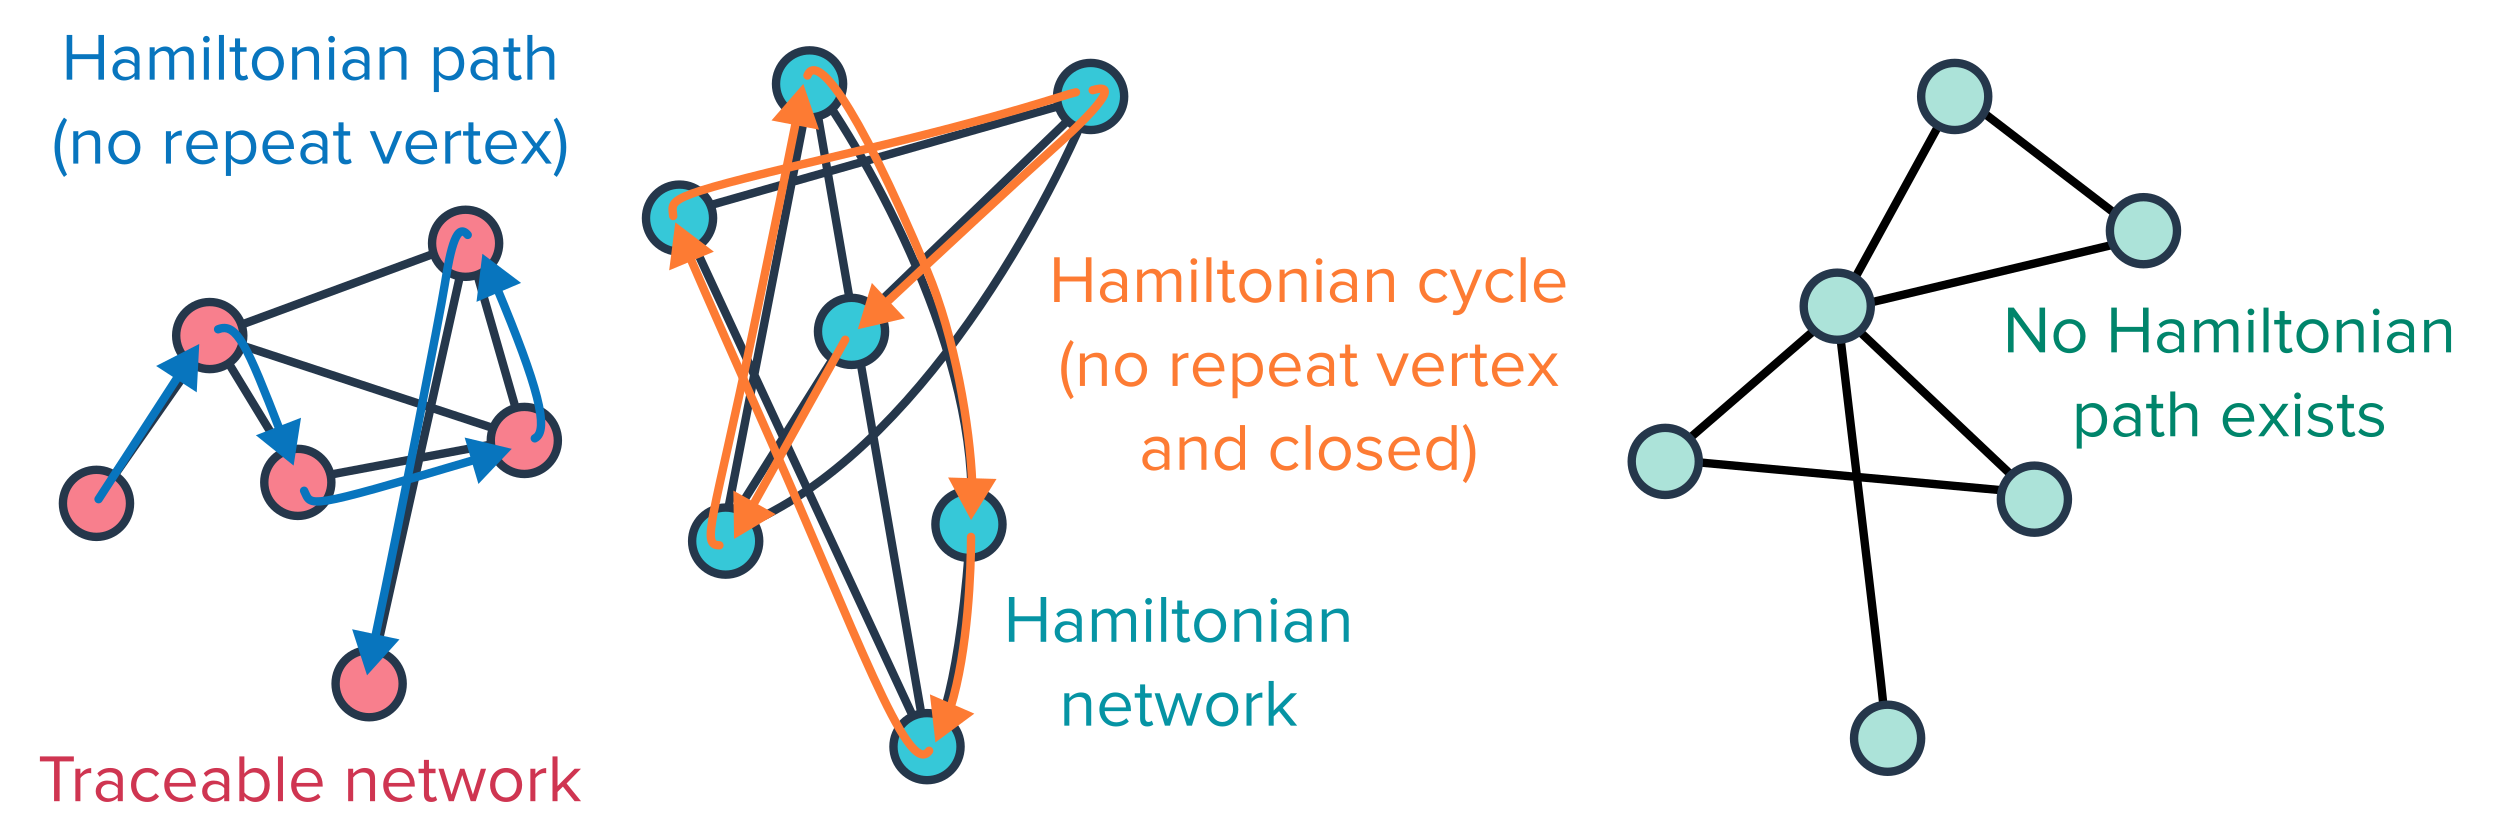
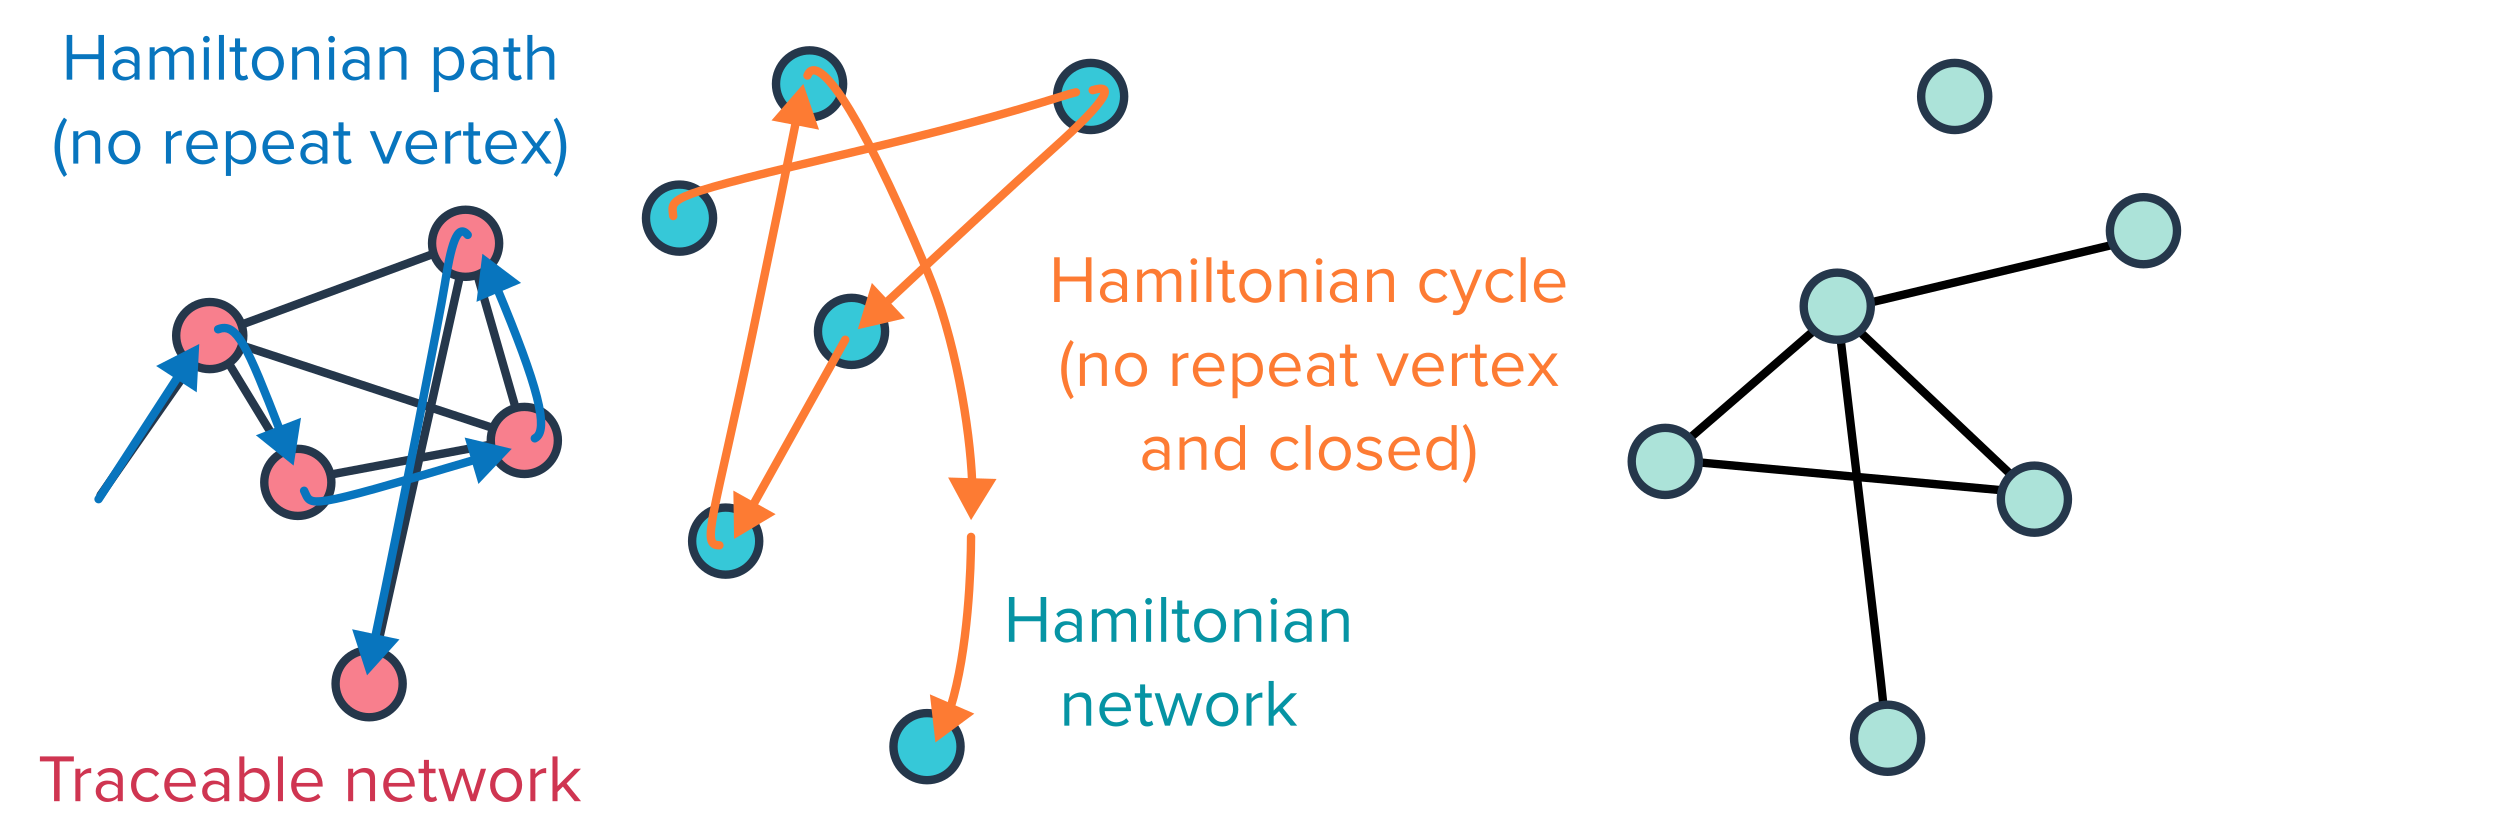
<svg xmlns="http://www.w3.org/2000/svg" width="596" height="200" viewBox="0 0 596 200" fill="none">
  <path d="M24.792 19V8.328H23.464V12.92H17.224V8.328H15.896V19H17.224V14.104H23.464V19H24.792ZM33.271 19V13.688C33.271 11.816 31.911 11.08 30.279 11.08C29.015 11.08 28.023 11.496 27.191 12.36L27.751 13.192C28.439 12.456 29.191 12.12 30.119 12.12C31.239 12.12 32.071 12.712 32.071 13.752V15.144C31.447 14.424 30.567 14.088 29.511 14.088C28.199 14.088 26.807 14.904 26.807 16.632C26.807 18.312 28.199 19.192 29.511 19.192C30.551 19.192 31.431 18.824 32.071 18.12V19H33.271ZM29.943 18.328C28.823 18.328 28.039 17.624 28.039 16.648C28.039 15.656 28.823 14.952 29.943 14.952C30.791 14.952 31.607 15.272 32.071 15.912V17.368C31.607 18.008 30.791 18.328 29.943 18.328ZM46.205 19V13.416C46.205 11.864 45.453 11.08 44.045 11.08C42.925 11.08 41.885 11.816 41.453 12.52C41.229 11.72 40.557 11.08 39.373 11.08C38.237 11.08 37.197 11.896 36.877 12.392V11.272H35.677V19H36.877V13.352C37.293 12.728 38.125 12.152 38.909 12.152C39.917 12.152 40.333 12.776 40.333 13.752V19H41.533V13.336C41.933 12.728 42.781 12.152 43.581 12.152C44.573 12.152 45.005 12.776 45.005 13.752V19H46.205ZM49.19 10.168C49.638 10.168 50.006 9.816 50.006 9.368C50.006 8.92 49.638 8.552 49.19 8.552C48.758 8.552 48.39 8.92 48.39 9.368C48.39 9.816 48.758 10.168 49.19 10.168ZM49.798 19V11.272H48.598V19H49.798ZM53.392 19V8.328H52.192V19H53.392ZM57.738 19.192C58.442 19.192 58.874 18.984 59.178 18.696L58.826 17.8C58.666 17.976 58.346 18.12 58.01 18.12C57.482 18.12 57.226 17.704 57.226 17.128V12.328H58.794V11.272H57.226V9.16H56.026V11.272H54.746V12.328H56.026V17.384C56.026 18.536 56.602 19.192 57.738 19.192ZM63.865 19.192C66.217 19.192 67.689 17.368 67.689 15.128C67.689 12.888 66.217 11.08 63.865 11.08C61.513 11.08 60.041 12.888 60.041 15.128C60.041 17.368 61.513 19.192 63.865 19.192ZM63.865 18.12C62.217 18.12 61.289 16.712 61.289 15.128C61.289 13.56 62.217 12.152 63.865 12.152C65.513 12.152 66.425 13.56 66.425 15.128C66.425 16.712 65.513 18.12 63.865 18.12ZM76.061 19V13.576C76.061 11.896 75.213 11.08 73.597 11.08C72.445 11.08 71.389 11.752 70.845 12.392V11.272H69.645V19H70.845V13.352C71.293 12.728 72.189 12.152 73.133 12.152C74.173 12.152 74.861 12.584 74.861 13.944V19H76.061ZM79.05 10.168C79.498 10.168 79.866 9.816 79.866 9.368C79.866 8.92 79.498 8.552 79.05 8.552C78.618 8.552 78.25 8.92 78.25 9.368C78.25 9.816 78.618 10.168 79.05 10.168ZM79.658 19V11.272H78.458V19H79.658ZM88.084 19V13.688C88.084 11.816 86.724 11.08 85.092 11.08C83.828 11.08 82.836 11.496 82.004 12.36L82.564 13.192C83.252 12.456 84.004 12.12 84.932 12.12C86.052 12.12 86.884 12.712 86.884 13.752V15.144C86.26 14.424 85.38 14.088 84.324 14.088C83.012 14.088 81.62 14.904 81.62 16.632C81.62 18.312 83.012 19.192 84.324 19.192C85.364 19.192 86.244 18.824 86.884 18.12V19H88.084ZM84.756 18.328C83.636 18.328 82.852 17.624 82.852 16.648C82.852 15.656 83.636 14.952 84.756 14.952C85.604 14.952 86.42 15.272 86.884 15.912V17.368C86.42 18.008 85.604 18.328 84.756 18.328ZM96.905 19V13.576C96.905 11.896 96.057 11.08 94.441 11.08C93.289 11.08 92.233 11.752 91.689 12.392V11.272H90.489V19H91.689V13.352C92.137 12.728 93.033 12.152 93.977 12.152C95.017 12.152 95.705 12.584 95.705 13.944V19H96.905ZM107.235 19.192C109.267 19.192 110.675 17.624 110.675 15.128C110.675 12.616 109.267 11.08 107.235 11.08C106.147 11.08 105.187 11.64 104.627 12.424V11.272H103.427V21.944H104.627V17.832C105.251 18.696 106.179 19.192 107.235 19.192ZM106.931 18.12C105.987 18.12 105.043 17.544 104.627 16.872V13.384C105.043 12.712 105.987 12.152 106.931 12.152C108.483 12.152 109.411 13.416 109.411 15.128C109.411 16.84 108.483 18.12 106.931 18.12ZM118.615 19V13.688C118.615 11.816 117.255 11.08 115.623 11.08C114.359 11.08 113.367 11.496 112.535 12.36L113.095 13.192C113.783 12.456 114.535 12.12 115.463 12.12C116.583 12.12 117.415 12.712 117.415 13.752V15.144C116.791 14.424 115.911 14.088 114.855 14.088C113.543 14.088 112.151 14.904 112.151 16.632C112.151 18.312 113.543 19.192 114.855 19.192C115.895 19.192 116.775 18.824 117.415 18.12V19H118.615ZM115.287 18.328C114.167 18.328 113.383 17.624 113.383 16.648C113.383 15.656 114.167 14.952 115.287 14.952C116.135 14.952 116.951 15.272 117.415 15.912V17.368C116.951 18.008 116.135 18.328 115.287 18.328ZM122.972 19.192C123.676 19.192 124.108 18.984 124.412 18.696L124.06 17.8C123.9 17.976 123.58 18.12 123.244 18.12C122.716 18.12 122.46 17.704 122.46 17.128V12.328H124.028V11.272H122.46V9.16H121.26V11.272H119.98V12.328H121.26V17.384C121.26 18.536 121.836 19.192 122.972 19.192ZM132.155 19V13.544C132.155 11.864 131.307 11.08 129.691 11.08C128.523 11.08 127.467 11.752 126.923 12.392V8.328H125.723V19H126.923V13.352C127.387 12.728 128.283 12.152 129.211 12.152C130.251 12.152 130.955 12.552 130.955 13.912V19H132.155ZM15.977 41.624C14.953 39.608 14.313 37.768 14.313 35.112C14.313 32.44 14.953 30.616 15.977 28.584L15.257 28.04C13.817 30.024 13.001 32.536 13.001 35.112C13.001 37.688 13.817 40.216 15.257 42.184L15.977 41.624ZM23.882 39V33.576C23.882 31.896 23.034 31.08 21.418 31.08C20.266 31.08 19.21 31.752 18.666 32.392V31.272H17.466V39H18.666V33.352C19.114 32.728 20.01 32.152 20.954 32.152C21.994 32.152 22.682 32.584 22.682 33.944V39H23.882ZM29.654 39.192C32.006 39.192 33.478 37.368 33.478 35.128C33.478 32.888 32.006 31.08 29.654 31.08C27.302 31.08 25.83 32.888 25.83 35.128C25.83 37.368 27.302 39.192 29.654 39.192ZM29.654 38.12C28.006 38.12 27.078 36.712 27.078 35.128C27.078 33.56 28.006 32.152 29.654 32.152C31.302 32.152 32.214 33.56 32.214 35.128C32.214 36.712 31.302 38.12 29.654 38.12ZM40.759 39V33.528C41.111 32.904 42.119 32.296 42.855 32.296C43.047 32.296 43.191 32.312 43.335 32.344V31.112C42.279 31.112 41.383 31.704 40.759 32.52V31.272H39.559V39H40.759ZM48.329 39.192C49.593 39.192 50.633 38.776 51.401 38.008L50.825 37.224C50.217 37.848 49.321 38.2 48.441 38.2C46.777 38.2 45.753 36.984 45.657 35.528H51.913V35.224C51.913 32.904 50.537 31.08 48.201 31.08C45.993 31.08 44.393 32.888 44.393 35.128C44.393 37.544 46.041 39.192 48.329 39.192ZM50.729 34.648H45.657C45.721 33.464 46.537 32.072 48.185 32.072C49.945 32.072 50.713 33.496 50.729 34.648ZM57.664 39.192C59.696 39.192 61.104 37.624 61.104 35.128C61.104 32.616 59.696 31.08 57.664 31.08C56.576 31.08 55.616 31.64 55.056 32.424V31.272H53.856V41.944H55.056V37.832C55.68 38.696 56.608 39.192 57.664 39.192ZM57.36 38.12C56.416 38.12 55.472 37.544 55.056 36.872V33.384C55.472 32.712 56.416 32.152 57.36 32.152C58.912 32.152 59.84 33.416 59.84 35.128C59.84 36.84 58.912 38.12 57.36 38.12ZM66.501 39.192C67.764 39.192 68.805 38.776 69.573 38.008L68.996 37.224C68.388 37.848 67.493 38.2 66.612 38.2C64.948 38.2 63.925 36.984 63.828 35.528H70.085V35.224C70.085 32.904 68.709 31.08 66.373 31.08C64.165 31.08 62.565 32.888 62.565 35.128C62.565 37.544 64.213 39.192 66.501 39.192ZM68.9 34.648H63.828C63.892 33.464 64.709 32.072 66.356 32.072C68.117 32.072 68.885 33.496 68.9 34.648ZM78.06 39V33.688C78.06 31.816 76.7 31.08 75.068 31.08C73.804 31.08 72.812 31.496 71.98 32.36L72.54 33.192C73.228 32.456 73.98 32.12 74.908 32.12C76.028 32.12 76.86 32.712 76.86 33.752V35.144C76.236 34.424 75.356 34.088 74.3 34.088C72.988 34.088 71.596 34.904 71.596 36.632C71.596 38.312 72.988 39.192 74.3 39.192C75.34 39.192 76.22 38.824 76.86 38.12V39H78.06ZM74.732 38.328C73.612 38.328 72.828 37.624 72.828 36.648C72.828 35.656 73.612 34.952 74.732 34.952C75.58 34.952 76.396 35.272 76.86 35.912V37.368C76.396 38.008 75.58 38.328 74.732 38.328ZM82.418 39.192C83.122 39.192 83.554 38.984 83.858 38.696L83.506 37.8C83.346 37.976 83.026 38.12 82.69 38.12C82.162 38.12 81.906 37.704 81.906 37.128V32.328H83.474V31.272H81.906V29.16H80.706V31.272H79.426V32.328H80.706V37.384C80.706 38.536 81.282 39.192 82.418 39.192ZM92.67 39L95.886 31.272H94.574L92.014 37.608L89.438 31.272H88.142L91.358 39H92.67ZM100.626 39.192C101.89 39.192 102.93 38.776 103.698 38.008L103.122 37.224C102.514 37.848 101.618 38.2 100.738 38.2C99.073 38.2 98.049 36.984 97.954 35.528H104.21V35.224C104.21 32.904 102.834 31.08 100.498 31.08C98.29 31.08 96.689 32.888 96.689 35.128C96.689 37.544 98.338 39.192 100.626 39.192ZM103.026 34.648H97.954C98.017 33.464 98.834 32.072 100.482 32.072C102.242 32.072 103.01 33.496 103.026 34.648ZM107.353 39V33.528C107.705 32.904 108.713 32.296 109.449 32.296C109.641 32.296 109.785 32.312 109.929 32.344V31.112C108.873 31.112 107.977 31.704 107.353 32.52V31.272H106.153V39H107.353ZM113.386 39.192C114.09 39.192 114.522 38.984 114.826 38.696L114.474 37.8C114.314 37.976 113.994 38.12 113.658 38.12C113.13 38.12 112.874 37.704 112.874 37.128V32.328H114.442V31.272H112.874V29.16H111.674V31.272H110.394V32.328H111.674V37.384C111.674 38.536 112.25 39.192 113.386 39.192ZM119.626 39.192C120.89 39.192 121.93 38.776 122.698 38.008L122.122 37.224C121.514 37.848 120.618 38.2 119.738 38.2C118.074 38.2 117.049 36.984 116.954 35.528H123.21V35.224C123.21 32.904 121.834 31.08 119.498 31.08C117.289 31.08 115.69 32.888 115.69 35.128C115.69 37.544 117.338 39.192 119.626 39.192ZM122.026 34.648H116.954C117.018 33.464 117.834 32.072 119.482 32.072C121.242 32.072 122.01 33.496 122.026 34.648ZM131.553 39L128.577 35.032L131.377 31.272H129.985L127.841 34.216L125.697 31.272H124.305L127.105 35.032L124.145 39H125.521L127.841 35.832L130.161 39H131.553ZM132.726 42.184C134.182 40.216 134.998 37.688 134.998 35.112C134.998 32.536 134.182 30.024 132.726 28.04L132.006 28.584C133.046 30.616 133.686 32.44 133.686 35.112C133.686 37.768 133.046 39.608 132.006 41.624L132.726 42.184Z" fill="#0875BE" />
  <path d="M14.216 191V181.512H17.608V180.328H9.512V181.512H12.888V191H14.216ZM19.166 191V185.528C19.518 184.904 20.526 184.296 21.262 184.296C21.454 184.296 21.598 184.312 21.742 184.344V183.112C20.686 183.112 19.79 183.704 19.166 184.52V183.272H17.966V191H19.166ZM29.279 191V185.688C29.279 183.816 27.919 183.08 26.287 183.08C25.023 183.08 24.031 183.496 23.199 184.36L23.759 185.192C24.447 184.456 25.199 184.12 26.127 184.12C27.247 184.12 28.079 184.712 28.079 185.752V187.144C27.455 186.424 26.575 186.088 25.519 186.088C24.207 186.088 22.815 186.904 22.815 188.632C22.815 190.312 24.207 191.192 25.519 191.192C26.559 191.192 27.439 190.824 28.079 190.12V191H29.279ZM25.951 190.328C24.831 190.328 24.047 189.624 24.047 188.648C24.047 187.656 24.831 186.952 25.951 186.952C26.799 186.952 27.615 187.272 28.079 187.912V189.368C27.615 190.008 26.799 190.328 25.951 190.328ZM35.092 191.192C36.5 191.192 37.332 190.616 37.924 189.848L37.124 189.112C36.612 189.8 35.956 190.12 35.156 190.12C33.508 190.12 32.484 188.84 32.484 187.128C32.484 185.416 33.508 184.152 35.156 184.152C35.956 184.152 36.612 184.456 37.124 185.16L37.924 184.424C37.332 183.656 36.5 183.08 35.092 183.08C32.788 183.08 31.236 184.84 31.236 187.128C31.236 189.432 32.788 191.192 35.092 191.192ZM43.094 191.192C44.358 191.192 45.398 190.776 46.166 190.008L45.59 189.224C44.982 189.848 44.086 190.2 43.206 190.2C41.542 190.2 40.518 188.984 40.422 187.528H46.678V187.224C46.678 184.904 45.302 183.08 42.966 183.08C40.758 183.08 39.158 184.888 39.158 187.128C39.158 189.544 40.806 191.192 43.094 191.192ZM45.494 186.648H40.422C40.486 185.464 41.302 184.072 42.95 184.072C44.71 184.072 45.478 185.496 45.494 186.648ZM54.654 191V185.688C54.654 183.816 53.294 183.08 51.662 183.08C50.398 183.08 49.406 183.496 48.574 184.36L49.134 185.192C49.822 184.456 50.574 184.12 51.502 184.12C52.622 184.12 53.454 184.712 53.454 185.752V187.144C52.83 186.424 51.95 186.088 50.894 186.088C49.582 186.088 48.19 186.904 48.19 188.632C48.19 190.312 49.582 191.192 50.894 191.192C51.934 191.192 52.814 190.824 53.454 190.12V191H54.654ZM51.326 190.328C50.206 190.328 49.422 189.624 49.422 188.648C49.422 187.656 50.206 186.952 51.326 186.952C52.174 186.952 52.99 187.272 53.454 187.912V189.368C52.99 190.008 52.174 190.328 51.326 190.328ZM58.259 188.904V185.4C58.675 184.728 59.619 184.152 60.563 184.152C62.131 184.152 63.059 185.432 63.059 187.144C63.059 188.856 62.131 190.12 60.563 190.12C59.619 190.12 58.675 189.576 58.259 188.904ZM58.259 191V189.848C58.835 190.632 59.779 191.192 60.867 191.192C62.883 191.192 64.307 189.656 64.307 187.144C64.307 184.68 62.883 183.08 60.867 183.08C59.811 183.08 58.883 183.592 58.259 184.44V180.328H57.059V191H58.259ZM67.463 191V180.328H66.263V191H67.463ZM73.344 191.192C74.608 191.192 75.648 190.776 76.416 190.008L75.84 189.224C75.232 189.848 74.336 190.2 73.456 190.2C71.792 190.2 70.768 188.984 70.672 187.528H76.928V187.224C76.928 184.904 75.552 183.08 73.216 183.08C71.008 183.08 69.408 184.888 69.408 187.128C69.408 189.544 71.056 191.192 73.344 191.192ZM75.744 186.648H70.672C70.736 185.464 71.552 184.072 73.2 184.072C74.96 184.072 75.728 185.496 75.744 186.648ZM89.413 191V185.576C89.413 183.896 88.565 183.08 86.949 183.08C85.797 183.08 84.741 183.752 84.197 184.392V183.272H82.997V191H84.197V185.352C84.645 184.728 85.541 184.152 86.485 184.152C87.525 184.152 88.213 184.584 88.213 185.944V191H89.413ZM95.297 191.192C96.561 191.192 97.601 190.776 98.369 190.008L97.793 189.224C97.185 189.848 96.289 190.2 95.409 190.2C93.745 190.2 92.721 188.984 92.625 187.528H98.881V187.224C98.881 184.904 97.505 183.08 95.169 183.08C92.961 183.08 91.361 184.888 91.361 187.128C91.361 189.544 93.009 191.192 95.297 191.192ZM97.697 186.648H92.625C92.689 185.464 93.505 184.072 95.153 184.072C96.913 184.072 97.681 185.496 97.697 186.648ZM102.777 191.192C103.481 191.192 103.913 190.984 104.217 190.696L103.865 189.8C103.705 189.976 103.385 190.12 103.049 190.12C102.521 190.12 102.265 189.704 102.265 189.128V184.328H103.833V183.272H102.265V181.16H101.065V183.272H99.785V184.328H101.065V189.384C101.065 190.536 101.641 191.192 102.777 191.192ZM113.416 191L115.88 183.272H114.632L112.744 189.432L110.712 183.272H109.688L107.656 189.432L105.768 183.272H104.52L106.984 191H108.184L110.2 184.792L112.216 191H113.416ZM120.654 191.192C123.006 191.192 124.478 189.368 124.478 187.128C124.478 184.888 123.006 183.08 120.654 183.08C118.302 183.08 116.83 184.888 116.83 187.128C116.83 189.368 118.302 191.192 120.654 191.192ZM120.654 190.12C119.006 190.12 118.078 188.712 118.078 187.128C118.078 185.56 119.006 184.152 120.654 184.152C122.302 184.152 123.214 185.56 123.214 187.128C123.214 188.712 122.302 190.12 120.654 190.12ZM127.634 191V185.528C127.986 184.904 128.994 184.296 129.73 184.296C129.922 184.296 130.066 184.312 130.21 184.344V183.112C129.154 183.112 128.258 183.704 127.634 184.52V183.272H126.434V191H127.634ZM138.516 191L135.076 186.776L138.5 183.272H136.98L132.916 187.384V180.328H131.716V191H132.916V188.792L134.196 187.528L136.98 191H138.516Z" fill="#CF3551" />
  <path d="M24 118L50.5 80M50.5 80L111.5 57.5M50.5 80L71.5 114.5L125 104.5M50.5 80L125 104.5M111.5 57.5L125 104.5M111.5 57.5L88 163" stroke="#25374B" stroke-width="2" stroke-linecap="round" />
  <circle cx="50" cy="80" r="8" fill="#F87F8D" stroke="#25374B" stroke-width="2" />
  <circle cx="111" cy="58" r="8" fill="#F87F8D" stroke="#25374B" stroke-width="2" />
  <circle cx="125" cy="105" r="8" fill="#F87F8D" stroke="#25374B" stroke-width="2" />
  <circle cx="71" cy="115" r="8" fill="#F87F8D" stroke="#25374B" stroke-width="2" />
  <circle cx="88" cy="163" r="8" fill="#F87F8D" stroke="#25374B" stroke-width="2" />
-   <circle cx="23" cy="120" r="8" fill="#F87F8D" stroke="#25374B" stroke-width="2" />
  <path d="M110.732 56.641C111.085 57.065 111.716 57.122 112.14 56.769C112.564 56.415 112.622 55.785 112.268 55.36L110.732 56.641ZM106 68.001L106.988 68.156L106 68.001ZM87.5 161L95.239 152.431L83.948 150.013L87.5 161ZM112.268 55.36C111.903 54.922 111.483 54.547 110.992 54.342C110.46 54.12 109.896 54.123 109.372 54.369C108.891 54.595 108.521 54.989 108.233 55.407C107.94 55.833 107.681 56.356 107.447 56.942C106.523 59.25 105.759 63.112 105.012 67.844L106.988 68.156C107.741 63.389 108.477 59.751 109.303 57.684C109.507 57.176 109.701 56.801 109.88 56.542C110.065 56.274 110.188 56.195 110.222 56.179C110.232 56.174 110.224 56.179 110.206 56.18C110.189 56.18 110.192 56.175 110.222 56.188C110.298 56.219 110.472 56.328 110.732 56.641L112.268 55.36ZM105.012 67.844C103.933 74.678 94.622 122.52 88.406 151.995L90.362 152.408C96.578 122.937 105.9 75.047 106.988 68.156L105.012 67.844Z" fill="#0875BE" />
  <path d="M127.053 103.606C126.559 103.853 126.359 104.453 126.606 104.947C126.853 105.441 127.453 105.641 127.947 105.394L127.053 103.606ZM115 60.5L113.597 71.962L124.225 67.446L115 60.5ZM127.947 105.394C129.326 104.705 129.886 103.236 129.978 101.479C130.071 99.707 129.715 97.359 128.967 94.429C127.466 88.55 124.295 80.011 119.442 68.396L117.597 69.167C122.448 80.778 125.567 89.199 127.029 94.924C127.762 97.795 128.057 99.909 127.98 101.374C127.903 102.853 127.472 103.396 127.053 103.606L127.947 105.394Z" fill="#0875BE" />
  <path d="M73.394 116.553C73.147 116.059 72.547 115.859 72.053 116.106C71.559 116.353 71.359 116.953 71.606 117.447L73.394 116.553ZM122 107L110.771 104.31L114.056 115.38L122 107ZM71.606 117.447C71.712 117.66 71.803 117.865 71.9 118.08C71.993 118.287 72.094 118.513 72.207 118.728C72.436 119.166 72.752 119.639 73.293 119.991C73.829 120.34 74.48 120.504 75.261 120.541C76.036 120.578 77.003 120.493 78.231 120.291C83.102 119.487 92.932 116.661 113.654 110.52L113.086 108.602C92.284 114.767 82.618 117.54 77.905 118.318C76.737 118.51 75.927 118.571 75.356 118.543C74.791 118.516 74.525 118.406 74.385 118.315C74.25 118.228 74.132 118.093 73.978 117.8C73.899 117.648 73.822 117.478 73.725 117.262C73.632 117.054 73.523 116.81 73.394 116.553L71.606 117.447Z" fill="#0875BE" />
  <path d="M51.629 77.572C51.116 77.777 50.866 78.359 51.072 78.872C51.277 79.385 51.859 79.634 52.371 79.429L51.629 77.572ZM70 111L71.764 99.589L60.999 103.767L70 111ZM52.371 79.429C53.237 79.083 53.884 79.124 54.55 79.533C55.307 79.999 56.174 80.993 57.23 82.823C59.334 86.467 61.879 92.849 65.812 102.973L67.676 102.249C63.77 92.194 61.162 85.633 58.963 81.823C57.867 79.925 56.795 78.565 55.597 77.829C54.307 77.037 52.982 77.031 51.629 77.572L52.371 79.429Z" fill="#0875BE" />
  <path d="M22.661 118.456C22.36 118.919 22.492 119.538 22.956 119.839C23.419 120.14 24.038 120.008 24.339 119.544L22.661 118.456ZM47.5 82L37.214 87.248L46.902 93.531L47.5 82ZM24.339 119.544L43.441 90.095L41.763 89.007L22.661 118.456L24.339 119.544Z" fill="#0875BE" />
  <path d="M260.207 72V61.328H258.878V65.92H252.639V61.328H251.311V72H252.639V67.104H258.878V72H260.207ZM268.685 72V66.688C268.685 64.816 267.325 64.08 265.693 64.08C264.429 64.08 263.437 64.496 262.605 65.36L263.165 66.192C263.853 65.456 264.605 65.12 265.533 65.12C266.653 65.12 267.485 65.712 267.485 66.752V68.144C266.861 67.424 265.981 67.088 264.925 67.088C263.613 67.088 262.221 67.904 262.221 69.632C262.221 71.312 263.613 72.192 264.925 72.192C265.965 72.192 266.845 71.824 267.485 71.12V72H268.685ZM265.357 71.328C264.237 71.328 263.453 70.624 263.453 69.648C263.453 68.656 264.237 67.952 265.357 67.952C266.205 67.952 267.021 68.272 267.485 68.912V70.368C267.021 71.008 266.205 71.328 265.357 71.328ZM281.619 72V66.416C281.619 64.864 280.867 64.08 279.459 64.08C278.339 64.08 277.299 64.816 276.867 65.52C276.643 64.72 275.971 64.08 274.787 64.08C273.651 64.08 272.611 64.896 272.291 65.392V64.272H271.091V72H272.291V66.352C272.707 65.728 273.539 65.152 274.323 65.152C275.331 65.152 275.747 65.776 275.747 66.752V72H276.947V66.336C277.347 65.728 278.195 65.152 278.995 65.152C279.987 65.152 280.419 65.776 280.419 66.752V72H281.619ZM284.605 63.168C285.053 63.168 285.421 62.816 285.421 62.368C285.421 61.92 285.053 61.552 284.605 61.552C284.173 61.552 283.805 61.92 283.805 62.368C283.805 62.816 284.173 63.168 284.605 63.168ZM285.213 72V64.272H284.013V72H285.213ZM288.806 72V61.328H287.606V72H288.806ZM293.152 72.192C293.856 72.192 294.288 71.984 294.592 71.696L294.24 70.8C294.08 70.976 293.76 71.12 293.424 71.12C292.896 71.12 292.64 70.704 292.64 70.128V65.328H294.208V64.272H292.64V62.16H291.44V64.272H290.16V65.328H291.44V70.384C291.44 71.536 292.016 72.192 293.152 72.192ZM299.279 72.192C301.631 72.192 303.103 70.368 303.103 68.128C303.103 65.888 301.631 64.08 299.279 64.08C296.927 64.08 295.455 65.888 295.455 68.128C295.455 70.368 296.927 72.192 299.279 72.192ZM299.279 71.12C297.631 71.12 296.703 69.712 296.703 68.128C296.703 66.56 297.631 65.152 299.279 65.152C300.927 65.152 301.839 66.56 301.839 68.128C301.839 69.712 300.927 71.12 299.279 71.12ZM311.475 72V66.576C311.475 64.896 310.627 64.08 309.011 64.08C307.859 64.08 306.803 64.752 306.259 65.392V64.272H305.059V72H306.259V66.352C306.707 65.728 307.603 65.152 308.547 65.152C309.587 65.152 310.275 65.584 310.275 66.944V72H311.475ZM314.464 63.168C314.912 63.168 315.28 62.816 315.28 62.368C315.28 61.92 314.912 61.552 314.464 61.552C314.032 61.552 313.664 61.92 313.664 62.368C313.664 62.816 314.032 63.168 314.464 63.168ZM315.072 72V64.272H313.872V72H315.072ZM323.498 72V66.688C323.498 64.816 322.138 64.08 320.506 64.08C319.242 64.08 318.25 64.496 317.418 65.36L317.978 66.192C318.666 65.456 319.418 65.12 320.346 65.12C321.466 65.12 322.298 65.712 322.298 66.752V68.144C321.674 67.424 320.794 67.088 319.738 67.088C318.426 67.088 317.034 67.904 317.034 69.632C317.034 71.312 318.426 72.192 319.738 72.192C320.778 72.192 321.658 71.824 322.298 71.12V72H323.498ZM320.17 71.328C319.05 71.328 318.266 70.624 318.266 69.648C318.266 68.656 319.05 67.952 320.17 67.952C321.018 67.952 321.834 68.272 322.298 68.912V70.368C321.834 71.008 321.018 71.328 320.17 71.328ZM332.319 72V66.576C332.319 64.896 331.471 64.08 329.855 64.08C328.703 64.08 327.647 64.752 327.103 65.392V64.272H325.903V72H327.103V66.352C327.551 65.728 328.447 65.152 329.391 65.152C330.431 65.152 331.119 65.584 331.119 66.944V72H332.319ZM342.249 72.192C343.657 72.192 344.489 71.616 345.081 70.848L344.281 70.112C343.769 70.8 343.113 71.12 342.313 71.12C340.665 71.12 339.641 69.84 339.641 68.128C339.641 66.416 340.665 65.152 342.313 65.152C343.113 65.152 343.769 65.456 344.281 66.16L345.081 65.424C344.489 64.656 343.657 64.08 342.249 64.08C339.945 64.08 338.393 65.84 338.393 68.128C338.393 70.432 339.945 72.192 342.249 72.192ZM346.331 75.024C346.555 75.088 346.955 75.136 347.211 75.136C348.235 75.12 349.019 74.688 349.483 73.568L353.355 64.272H352.043L349.483 70.608L346.907 64.272H345.611L348.843 72.08L348.331 73.248C348.059 73.888 347.707 74.064 347.179 74.064C346.987 74.064 346.699 74.016 346.523 73.936L346.331 75.024ZM358.014 72.192C359.422 72.192 360.254 71.616 360.846 70.848L360.046 70.112C359.534 70.8 358.878 71.12 358.078 71.12C356.43 71.12 355.406 69.84 355.406 68.128C355.406 66.416 356.43 65.152 358.078 65.152C358.878 65.152 359.534 65.456 360.046 66.16L360.846 65.424C360.254 64.656 359.422 64.08 358.014 64.08C355.71 64.08 354.158 65.84 354.158 68.128C354.158 70.432 355.71 72.192 358.014 72.192ZM363.728 72V61.328H362.528V72H363.728ZM369.61 72.192C370.874 72.192 371.914 71.776 372.682 71.008L372.106 70.224C371.498 70.848 370.602 71.2 369.722 71.2C368.058 71.2 367.034 69.984 366.938 68.528H373.194V68.224C373.194 65.904 371.818 64.08 369.482 64.08C367.274 64.08 365.674 65.888 365.674 68.128C365.674 70.544 367.322 72.192 369.61 72.192ZM372.01 67.648H366.938C367.002 66.464 367.818 65.072 369.466 65.072C371.226 65.072 371.994 66.496 372.01 67.648ZM255.961 94.624C254.937 92.608 254.297 90.768 254.297 88.112C254.297 85.44 254.937 83.616 255.961 81.584L255.241 81.04C253.801 83.024 252.985 85.536 252.985 88.112C252.985 90.688 253.801 93.216 255.241 95.184L255.961 94.624ZM263.866 92V86.576C263.866 84.896 263.018 84.08 261.402 84.08C260.25 84.08 259.194 84.752 258.65 85.392V84.272H257.45V92H258.65V86.352C259.098 85.728 259.994 85.152 260.938 85.152C261.978 85.152 262.666 85.584 262.666 86.944V92H263.866ZM269.639 92.192C271.991 92.192 273.463 90.368 273.463 88.128C273.463 85.888 271.991 84.08 269.639 84.08C267.287 84.08 265.815 85.888 265.815 88.128C265.815 90.368 267.287 92.192 269.639 92.192ZM269.639 91.12C267.991 91.12 267.062 89.712 267.062 88.128C267.062 86.56 267.991 85.152 269.639 85.152C271.287 85.152 272.199 86.56 272.199 88.128C272.199 89.712 271.287 91.12 269.639 91.12ZM280.744 92V86.528C281.096 85.904 282.104 85.296 282.84 85.296C283.032 85.296 283.176 85.312 283.32 85.344V84.112C282.264 84.112 281.368 84.704 280.744 85.52V84.272H279.544V92H280.744ZM288.313 92.192C289.577 92.192 290.617 91.776 291.385 91.008L290.809 90.224C290.201 90.848 289.305 91.2 288.425 91.2C286.761 91.2 285.737 89.984 285.641 88.528H291.897V88.224C291.897 85.904 290.521 84.08 288.185 84.08C285.977 84.08 284.377 85.888 284.377 88.128C284.377 90.544 286.025 92.192 288.313 92.192ZM290.713 87.648H285.641C285.705 86.464 286.521 85.072 288.169 85.072C289.929 85.072 290.697 86.496 290.713 87.648ZM297.649 92.192C299.681 92.192 301.089 90.624 301.089 88.128C301.089 85.616 299.681 84.08 297.649 84.08C296.561 84.08 295.601 84.64 295.041 85.424V84.272H293.841V94.944H295.041V90.832C295.665 91.696 296.593 92.192 297.649 92.192ZM297.345 91.12C296.401 91.12 295.457 90.544 295.041 89.872V86.384C295.457 85.712 296.401 85.152 297.345 85.152C298.897 85.152 299.825 86.416 299.825 88.128C299.825 89.84 298.897 91.12 297.345 91.12ZM306.485 92.192C307.749 92.192 308.789 91.776 309.557 91.008L308.981 90.224C308.373 90.848 307.477 91.2 306.597 91.2C304.933 91.2 303.909 89.984 303.813 88.528H310.069V88.224C310.069 85.904 308.693 84.08 306.357 84.08C304.149 84.08 302.549 85.888 302.549 88.128C302.549 90.544 304.197 92.192 306.485 92.192ZM308.885 87.648H303.813C303.877 86.464 304.693 85.072 306.341 85.072C308.101 85.072 308.869 86.496 308.885 87.648ZM318.045 92V86.688C318.045 84.816 316.685 84.08 315.053 84.08C313.789 84.08 312.797 84.496 311.965 85.36L312.525 86.192C313.213 85.456 313.965 85.12 314.893 85.12C316.013 85.12 316.845 85.712 316.845 86.752V88.144C316.221 87.424 315.341 87.088 314.285 87.088C312.973 87.088 311.581 87.904 311.581 89.632C311.581 91.312 312.973 92.192 314.285 92.192C315.325 92.192 316.205 91.824 316.845 91.12V92H318.045ZM314.717 91.328C313.597 91.328 312.812 90.624 312.812 89.648C312.812 88.656 313.597 87.952 314.717 87.952C315.565 87.952 316.381 88.272 316.845 88.912V90.368C316.381 91.008 315.565 91.328 314.717 91.328ZM322.402 92.192C323.106 92.192 323.538 91.984 323.842 91.696L323.49 90.8C323.33 90.976 323.01 91.12 322.674 91.12C322.146 91.12 321.89 90.704 321.89 90.128V85.328H323.458V84.272H321.89V82.16H320.69V84.272H319.41V85.328H320.69V90.384C320.69 91.536 321.266 92.192 322.402 92.192ZM332.654 92L335.87 84.272H334.558L331.998 90.608L329.422 84.272H328.126L331.342 92H332.654ZM340.61 92.192C341.874 92.192 342.914 91.776 343.682 91.008L343.106 90.224C342.498 90.848 341.602 91.2 340.722 91.2C339.058 91.2 338.034 89.984 337.938 88.528H344.194V88.224C344.194 85.904 342.818 84.08 340.482 84.08C338.274 84.08 336.674 85.888 336.674 88.128C336.674 90.544 338.322 92.192 340.61 92.192ZM343.01 87.648H337.938C338.002 86.464 338.818 85.072 340.466 85.072C342.226 85.072 342.994 86.496 343.01 87.648ZM347.338 92V86.528C347.69 85.904 348.698 85.296 349.434 85.296C349.626 85.296 349.77 85.312 349.914 85.344V84.112C348.858 84.112 347.962 84.704 347.338 85.52V84.272H346.138V92H347.338ZM353.371 92.192C354.075 92.192 354.507 91.984 354.811 91.696L354.459 90.8C354.299 90.976 353.979 91.12 353.643 91.12C353.115 91.12 352.859 90.704 352.859 90.128V85.328H354.427V84.272H352.859V82.16H351.659V84.272H350.379V85.328H351.659V90.384C351.659 91.536 352.235 92.192 353.371 92.192ZM359.61 92.192C360.874 92.192 361.914 91.776 362.682 91.008L362.106 90.224C361.498 90.848 360.602 91.2 359.722 91.2C358.058 91.2 357.034 89.984 356.938 88.528H363.194V88.224C363.194 85.904 361.818 84.08 359.482 84.08C357.274 84.08 355.674 85.888 355.674 88.128C355.674 90.544 357.322 92.192 359.61 92.192ZM362.01 87.648H356.938C357.002 86.464 357.818 85.072 359.466 85.072C361.226 85.072 361.994 86.496 362.01 87.648ZM371.538 92L368.562 88.032L371.362 84.272H369.97L367.826 87.216L365.682 84.272H364.29L367.09 88.032L364.13 92H365.506L367.826 88.832L370.146 92H371.538ZM278.795 112V106.688C278.795 104.816 277.435 104.08 275.803 104.08C274.539 104.08 273.547 104.496 272.715 105.36L273.275 106.192C273.963 105.456 274.715 105.12 275.643 105.12C276.763 105.12 277.595 105.712 277.595 106.752V108.144C276.971 107.424 276.091 107.088 275.035 107.088C273.723 107.088 272.331 107.904 272.331 109.632C272.331 111.312 273.723 112.192 275.035 112.192C276.075 112.192 276.955 111.824 277.595 111.12V112H278.795ZM275.467 111.328C274.347 111.328 273.562 110.624 273.562 109.648C273.562 108.656 274.347 107.952 275.467 107.952C276.315 107.952 277.131 108.272 277.595 108.912V110.368C277.131 111.008 276.315 111.328 275.467 111.328ZM287.616 112V106.576C287.616 104.896 286.768 104.08 285.152 104.08C284 104.08 282.944 104.752 282.4 105.392V104.272H281.2V112H282.4V106.352C282.848 105.728 283.744 105.152 284.688 105.152C285.728 105.152 286.416 105.584 286.416 106.944V112H287.616ZM296.812 112V101.328H295.613V105.44C294.989 104.592 294.045 104.08 293.005 104.08C290.973 104.08 289.565 105.68 289.565 108.144C289.565 110.656 290.989 112.192 293.005 112.192C294.093 112.192 295.037 111.632 295.613 110.848V112H296.812ZM293.293 111.12C291.741 111.12 290.812 109.856 290.812 108.144C290.812 106.432 291.741 105.152 293.293 105.152C294.253 105.152 295.181 105.728 295.613 106.4V109.904C295.181 110.576 294.253 111.12 293.293 111.12ZM306.749 112.192C308.157 112.192 308.989 111.616 309.581 110.848L308.781 110.112C308.269 110.8 307.613 111.12 306.813 111.12C305.165 111.12 304.141 109.84 304.141 108.128C304.141 106.416 305.165 105.152 306.813 105.152C307.613 105.152 308.269 105.456 308.781 106.16L309.581 105.424C308.989 104.656 308.157 104.08 306.749 104.08C304.445 104.08 302.893 105.84 302.893 108.128C302.893 110.432 304.445 112.192 306.749 112.192ZM312.463 112V101.328H311.263V112H312.463ZM318.232 112.192C320.584 112.192 322.056 110.368 322.056 108.128C322.056 105.888 320.584 104.08 318.232 104.08C315.88 104.08 314.408 105.888 314.408 108.128C314.408 110.368 315.88 112.192 318.232 112.192ZM318.232 111.12C316.584 111.12 315.656 109.712 315.656 108.128C315.656 106.56 316.584 105.152 318.232 105.152C319.88 105.152 320.792 106.56 320.792 108.128C320.792 109.712 319.88 111.12 318.232 111.12ZM326.461 112.192C328.461 112.192 329.501 111.152 329.501 109.856C329.501 106.848 324.717 107.968 324.717 106.272C324.717 105.584 325.373 105.056 326.429 105.056C327.421 105.056 328.269 105.472 328.733 106.032L329.293 105.2C328.669 104.576 327.741 104.08 326.429 104.08C324.589 104.08 323.549 105.104 323.549 106.304C323.549 109.168 328.333 108.016 328.333 109.888C328.333 110.656 327.693 111.216 326.509 111.216C325.453 111.216 324.477 110.704 323.965 110.112L323.34 110.976C324.125 111.808 325.197 112.192 326.461 112.192ZM334.938 112.192C336.202 112.192 337.242 111.776 338.01 111.008L337.434 110.224C336.826 110.848 335.93 111.2 335.05 111.2C333.386 111.2 332.362 109.984 332.266 108.528H338.522V108.224C338.522 105.904 337.146 104.08 334.81 104.08C332.602 104.08 331.002 105.888 331.002 108.128C331.002 110.544 332.65 112.192 334.938 112.192ZM337.338 107.648H332.266C332.33 106.464 333.146 105.072 334.794 105.072C336.554 105.072 337.322 106.496 337.338 107.648ZM347.266 112V101.328H346.066V105.44C345.442 104.592 344.498 104.08 343.458 104.08C341.426 104.08 340.018 105.68 340.018 108.144C340.018 110.656 341.442 112.192 343.458 112.192C344.546 112.192 345.49 111.632 346.066 110.848V112H347.266ZM343.746 111.12C342.194 111.12 341.266 109.856 341.266 108.144C341.266 106.432 342.194 105.152 343.746 105.152C344.706 105.152 345.634 105.728 346.066 106.4V109.904C345.634 110.576 344.706 111.12 343.746 111.12ZM349.461 115.184C350.917 113.216 351.733 110.688 351.733 108.112C351.733 105.536 350.917 103.024 349.461 101.04L348.741 101.584C349.781 103.616 350.421 105.44 350.421 108.112C350.421 110.768 349.781 112.608 348.741 114.624L349.461 115.184Z" fill="#FD7B33" />
  <path d="M249.417 153V142.328H248.089V146.92H241.849V142.328H240.521V153H241.849V148.104H248.089V153H249.417ZM257.896 153V147.688C257.896 145.816 256.536 145.08 254.904 145.08C253.64 145.08 252.648 145.496 251.816 146.36L252.376 147.192C253.064 146.456 253.816 146.12 254.744 146.12C255.864 146.12 256.696 146.712 256.696 147.752V149.144C256.072 148.424 255.192 148.088 254.136 148.088C252.824 148.088 251.432 148.904 251.432 150.632C251.432 152.312 252.824 153.192 254.136 153.192C255.176 153.192 256.056 152.824 256.696 152.12V153H257.896ZM254.568 152.328C253.448 152.328 252.664 151.624 252.664 150.648C252.664 149.656 253.448 148.952 254.568 148.952C255.416 148.952 256.232 149.272 256.696 149.912V151.368C256.232 152.008 255.416 152.328 254.568 152.328ZM270.83 153V147.416C270.83 145.864 270.078 145.08 268.67 145.08C267.55 145.08 266.51 145.816 266.078 146.52C265.854 145.72 265.182 145.08 263.998 145.08C262.862 145.08 261.822 145.896 261.502 146.392V145.272H260.302V153H261.502V147.352C261.918 146.728 262.75 146.152 263.534 146.152C264.542 146.152 264.958 146.776 264.958 147.752V153H266.158V147.336C266.558 146.728 267.406 146.152 268.206 146.152C269.198 146.152 269.63 146.776 269.63 147.752V153H270.83ZM273.815 144.168C274.263 144.168 274.631 143.816 274.631 143.368C274.631 142.92 274.263 142.552 273.815 142.552C273.383 142.552 273.015 142.92 273.015 143.368C273.015 143.816 273.383 144.168 273.815 144.168ZM274.423 153V145.272H273.223V153H274.423ZM278.017 153V142.328H276.817V153H278.017ZM282.363 153.192C283.067 153.192 283.499 152.984 283.803 152.696L283.451 151.8C283.291 151.976 282.971 152.12 282.635 152.12C282.107 152.12 281.851 151.704 281.851 151.128V146.328H283.419V145.272H281.851V143.16H280.651V145.272H279.371V146.328H280.651V151.384C280.651 152.536 281.227 153.192 282.363 153.192ZM288.49 153.192C290.842 153.192 292.314 151.368 292.314 149.128C292.314 146.888 290.842 145.08 288.49 145.08C286.138 145.08 284.666 146.888 284.666 149.128C284.666 151.368 286.138 153.192 288.49 153.192ZM288.49 152.12C286.842 152.12 285.914 150.712 285.914 149.128C285.914 147.56 286.842 146.152 288.49 146.152C290.138 146.152 291.05 147.56 291.05 149.128C291.05 150.712 290.138 152.12 288.49 152.12ZM300.686 153V147.576C300.686 145.896 299.838 145.08 298.222 145.08C297.07 145.08 296.014 145.752 295.47 146.392V145.272H294.27V153H295.47V147.352C295.918 146.728 296.814 146.152 297.758 146.152C298.798 146.152 299.486 146.584 299.486 147.944V153H300.686ZM303.675 144.168C304.123 144.168 304.491 143.816 304.491 143.368C304.491 142.92 304.123 142.552 303.675 142.552C303.243 142.552 302.875 142.92 302.875 143.368C302.875 143.816 303.243 144.168 303.675 144.168ZM304.283 153V145.272H303.083V153H304.283ZM312.709 153V147.688C312.709 145.816 311.349 145.08 309.717 145.08C308.453 145.08 307.461 145.496 306.629 146.36L307.189 147.192C307.877 146.456 308.629 146.12 309.557 146.12C310.677 146.12 311.509 146.712 311.509 147.752V149.144C310.885 148.424 310.005 148.088 308.949 148.088C307.637 148.088 306.245 148.904 306.245 150.632C306.245 152.312 307.637 153.192 308.949 153.192C309.989 153.192 310.869 152.824 311.509 152.12V153H312.709ZM309.381 152.328C308.261 152.328 307.477 151.624 307.477 150.648C307.477 149.656 308.261 148.952 309.381 148.952C310.229 148.952 311.045 149.272 311.509 149.912V151.368C311.045 152.008 310.229 152.328 309.381 152.328ZM321.53 153V147.576C321.53 145.896 320.682 145.08 319.066 145.08C317.914 145.08 316.858 145.752 316.314 146.392V145.272H315.114V153H316.314V147.352C316.762 146.728 317.658 146.152 318.602 146.152C319.642 146.152 320.33 146.584 320.33 147.944V153H321.53ZM260.147 173V167.576C260.147 165.896 259.299 165.08 257.683 165.08C256.531 165.08 255.475 165.752 254.931 166.392V165.272H253.731V173H254.931V167.352C255.379 166.728 256.275 166.152 257.219 166.152C258.259 166.152 258.947 166.584 258.947 167.944V173H260.147ZM266.032 173.192C267.296 173.192 268.336 172.776 269.104 172.008L268.528 171.224C267.92 171.848 267.024 172.2 266.144 172.2C264.48 172.2 263.456 170.984 263.36 169.528H269.616V169.224C269.616 166.904 268.24 165.08 265.904 165.08C263.696 165.08 262.096 166.888 262.096 169.128C262.096 171.544 263.744 173.192 266.032 173.192ZM268.432 168.648H263.36C263.424 167.464 264.24 166.072 265.888 166.072C267.648 166.072 268.416 167.496 268.432 168.648ZM273.511 173.192C274.215 173.192 274.647 172.984 274.951 172.696L274.599 171.8C274.439 171.976 274.119 172.12 273.783 172.12C273.255 172.12 272.999 171.704 272.999 171.128V166.328H274.567V165.272H272.999V163.16H271.799V165.272H270.519V166.328H271.799V171.384C271.799 172.536 272.375 173.192 273.511 173.192ZM284.151 173L286.615 165.272H285.367L283.479 171.432L281.447 165.272H280.423L278.391 171.432L276.503 165.272H275.255L277.719 173H278.919L280.935 166.792L282.951 173H284.151ZM291.389 173.192C293.741 173.192 295.213 171.368 295.213 169.128C295.213 166.888 293.741 165.08 291.389 165.08C289.037 165.08 287.565 166.888 287.565 169.128C287.565 171.368 289.037 173.192 291.389 173.192ZM291.389 172.12C289.741 172.12 288.812 170.712 288.812 169.128C288.812 167.56 289.741 166.152 291.389 166.152C293.037 166.152 293.949 167.56 293.949 169.128C293.949 170.712 293.037 172.12 291.389 172.12ZM298.369 173V167.528C298.721 166.904 299.729 166.296 300.465 166.296C300.657 166.296 300.801 166.312 300.945 166.344V165.112C299.889 165.112 298.993 165.704 298.369 166.52V165.272H297.169V173H298.369ZM309.25 173L305.81 168.776L309.234 165.272H307.714L303.65 169.384V162.328H302.45V173H303.65V170.792L304.93 169.528L307.714 173H309.25Z" fill="#0694A4" />
-   <path d="M221 178L162 51L260.5 23M221 178L193.5 19M221 178C223.5 176.333 229.1 163.2 231.5 124C233.9 84.8 207.167 37.667 193.5 19M260.5 23L203 78.5L172.5 127M260.5 23C249 51.833 215.3 113 172.5 127M172.5 127L193.5 19" stroke="#25374B" stroke-width="2" stroke-linecap="round" />
  <circle cx="193" cy="20" r="8" fill="#36C8D8" stroke="#25374B" stroke-width="2" />
  <circle cx="260" cy="23" r="8" fill="#36C8D8" stroke="#25374B" stroke-width="2" />
  <circle cx="203" cy="79" r="8" fill="#36C8D8" stroke="#25374B" stroke-width="2" />
-   <circle cx="231" cy="125" r="8" fill="#36C8D8" stroke="#25374B" stroke-width="2" />
  <circle cx="221" cy="178" r="8" fill="#36C8D8" stroke="#25374B" stroke-width="2" />
  <circle cx="173" cy="129" r="8" fill="#36C8D8" stroke="#25374B" stroke-width="2" />
  <circle cx="162" cy="52" r="8" fill="#36C8D8" stroke="#25374B" stroke-width="2" />
  <path d="M171.5 131C172.052 131 172.5 130.552 172.5 130C172.5 129.448 172.052 129 171.5 129V131ZM179.5 79L180.479 79.204L179.5 79ZM191.5 20L183.923 28.714L195.258 30.918L191.5 20ZM171.5 129C171.01 129 170.823 128.919 170.749 128.865C170.706 128.834 170.579 128.727 170.502 128.266C170.423 127.789 170.423 127.063 170.543 125.969C170.662 124.888 170.89 123.51 171.232 121.754C172.609 114.68 175.715 102.02 180.479 79.204L178.521 78.796C173.785 101.48 170.641 114.32 169.269 121.371C168.923 123.147 168.682 124.588 168.555 125.751C168.429 126.902 168.405 127.844 168.529 128.593C168.656 129.359 168.958 130.037 169.575 130.484C170.162 130.909 170.865 131 171.5 131V129ZM180.479 79.204C185.613 54.613 188.908 38.371 190.762 29.031L188.8 28.641C186.948 37.973 183.655 54.208 178.521 78.796L180.479 79.204Z" fill="#FD7B33" />
  <path d="M191.572 17.63C191.366 18.142 191.616 18.724 192.129 18.929C192.641 19.134 193.223 18.885 193.428 18.372L191.572 17.63ZM221 64.5L221.922 64.112L221 64.5ZM231.5 124.001L237.573 114.18L226.031 113.831L231.5 124.001ZM193.428 18.372C193.622 17.89 193.807 17.793 193.874 17.772C193.95 17.747 194.212 17.71 194.779 18.043C195.936 18.722 197.655 20.533 199.971 23.994C204.557 30.848 211.152 43.65 220.078 64.888L221.922 64.112C212.986 42.85 206.331 29.902 201.633 22.882C199.307 19.406 197.374 17.248 195.791 16.318C194.988 15.846 194.108 15.594 193.259 15.869C192.4 16.146 191.878 16.862 191.572 17.63L193.428 18.372ZM220.078 64.888C226.719 80.687 230.238 101.94 230.773 115.044L232.771 114.962C232.23 101.685 228.677 80.186 221.922 64.112L220.078 64.888Z" fill="#FD7B33" />
  <path d="M232.5 128C232.5 127.448 232.052 127 231.5 127C230.948 127 230.5 127.448 230.5 128H232.5ZM223 177L232.279 170.127L221.687 165.528L223 177ZM230.5 128C230.5 135.299 229.837 154.983 225.63 168.448L227.539 169.045C231.845 155.263 232.5 135.309 232.5 128H230.5Z" fill="#FD7B33" />
-   <path d="M222.314 179.581C222.635 179.132 222.531 178.507 222.081 178.186C221.632 177.865 221.007 177.969 220.686 178.419L222.314 179.581ZM183.5 104.5L184.414 104.094L183.5 104.5ZM161 53L159.529 64.453L170.183 60L161 53ZM220.686 178.419C220.46 178.736 220.287 178.823 220.196 178.849C220.114 178.872 219.962 178.885 219.682 178.752C219.058 178.454 218.188 177.617 217.08 176.061C214.907 173.007 212.223 167.775 209.034 160.832C202.652 146.942 194.444 126.662 184.414 104.094L182.586 104.906C192.556 127.338 200.848 147.808 207.216 161.668C210.402 168.6 213.155 173.993 215.451 177.22C216.578 178.805 217.699 180.022 218.822 180.557C219.415 180.84 220.074 180.963 220.742 180.773C221.4 180.587 221.915 180.139 222.314 179.581L220.686 178.419ZM184.414 104.094C176.433 86.137 169.59 70.695 165.389 60.908L163.551 61.697C167.758 71.498 174.607 86.953 182.586 104.906L184.414 104.094Z" fill="#FD7B33" />
  <path d="M160.5 51.5C160 47 158 47 204.5 36C241.7 27.2 253.333 22.667 256.5 22" stroke="#FD7B33" stroke-width="2" stroke-linecap="round" />
  <path d="M260.213 20.541C259.684 20.7 259.383 21.258 259.542 21.787C259.701 22.315 260.258 22.616 260.787 22.457L260.213 20.541ZM251 35.499L250.334 34.753L251 35.499ZM204.5 78.5L215.745 75.878L207.852 67.45L204.5 78.5ZM260.787 22.457C261.379 22.279 261.845 22.183 262.186 22.154C262.564 22.122 262.634 22.187 262.575 22.151C262.521 22.118 262.454 22.053 262.415 21.962C262.38 21.881 262.391 21.839 262.387 21.877C262.377 21.981 262.301 22.252 262.013 22.742C261.45 23.699 260.299 25.13 258.373 27.134C256.459 29.125 253.823 31.638 250.334 34.753L251.666 36.245C255.177 33.111 257.853 30.561 259.815 28.52C261.763 26.493 263.05 24.924 263.737 23.756C264.074 23.184 264.326 22.61 264.378 22.07C264.406 21.787 264.382 21.472 264.249 21.166C264.112 20.849 263.885 20.607 263.613 20.441C263.116 20.14 262.514 20.119 262.017 20.161C261.483 20.206 260.871 20.344 260.213 20.541L260.787 22.457ZM250.334 34.753C241.026 43.063 222.578 60.217 210.386 71.617L211.752 73.078C223.948 61.674 242.379 44.537 251.666 36.245L250.334 34.753Z" fill="#FD7B33" />
  <path d="M202.373 81.487C202.642 81.005 202.47 80.396 201.987 80.127C201.505 79.858 200.896 80.031 200.627 80.513L202.373 81.487ZM175 128.5L184.914 122.58L174.83 116.954L175 128.5ZM200.627 80.513L178.512 120.153L180.258 121.128L202.373 81.487L200.627 80.513Z" fill="#FD7B33" />
-   <path d="M487.549 84V73.328H486.221V81.664L480.077 73.328H478.717V84H480.045V75.488L486.269 84H487.549ZM493.373 84.192C495.725 84.192 497.197 82.368 497.197 80.128C497.197 77.888 495.725 76.08 493.373 76.08C491.021 76.08 489.549 77.888 489.549 80.128C489.549 82.368 491.021 84.192 493.373 84.192ZM493.373 83.12C491.725 83.12 490.797 81.712 490.797 80.128C490.797 78.56 491.725 77.152 493.373 77.152C495.021 77.152 495.933 78.56 495.933 80.128C495.933 81.712 495.021 83.12 493.373 83.12ZM512.222 84V73.328H510.894V77.92H504.654V73.328H503.326V84H504.654V79.104H510.894V84H512.222ZM520.701 84V78.688C520.701 76.816 519.341 76.08 517.709 76.08C516.445 76.08 515.453 76.496 514.621 77.36L515.181 78.192C515.869 77.456 516.621 77.12 517.549 77.12C518.669 77.12 519.501 77.712 519.501 78.752V80.144C518.877 79.424 517.997 79.088 516.941 79.088C515.629 79.088 514.237 79.904 514.237 81.632C514.237 83.312 515.629 84.192 516.941 84.192C517.981 84.192 518.861 83.824 519.501 83.12V84H520.701ZM517.373 83.328C516.253 83.328 515.469 82.624 515.469 81.648C515.469 80.656 516.253 79.952 517.373 79.952C518.221 79.952 519.037 80.272 519.501 80.912V82.368C519.037 83.008 518.221 83.328 517.373 83.328ZM533.634 84V78.416C533.634 76.864 532.882 76.08 531.474 76.08C530.354 76.08 529.314 76.816 528.882 77.52C528.658 76.72 527.986 76.08 526.802 76.08C525.666 76.08 524.626 76.896 524.306 77.392V76.272H523.106V84H524.306V78.352C524.722 77.728 525.554 77.152 526.338 77.152C527.346 77.152 527.762 77.776 527.762 78.752V84H528.962V78.336C529.362 77.728 530.21 77.152 531.01 77.152C532.002 77.152 532.434 77.776 532.434 78.752V84H533.634ZM536.62 75.168C537.068 75.168 537.436 74.816 537.436 74.368C537.436 73.92 537.068 73.552 536.62 73.552C536.188 73.552 535.82 73.92 535.82 74.368C535.82 74.816 536.188 75.168 536.62 75.168ZM537.228 84V76.272H536.028V84H537.228ZM540.822 84V73.328H539.622V84H540.822ZM545.168 84.192C545.872 84.192 546.304 83.984 546.608 83.696L546.256 82.8C546.096 82.976 545.776 83.12 545.44 83.12C544.912 83.12 544.656 82.704 544.656 82.128V77.328H546.224V76.272H544.656V74.16H543.456V76.272H542.176V77.328H543.456V82.384C543.456 83.536 544.032 84.192 545.168 84.192ZM551.295 84.192C553.647 84.192 555.119 82.368 555.119 80.128C555.119 77.888 553.647 76.08 551.295 76.08C548.943 76.08 547.471 77.888 547.471 80.128C547.471 82.368 548.943 84.192 551.295 84.192ZM551.295 83.12C549.647 83.12 548.719 81.712 548.719 80.128C548.719 78.56 549.647 77.152 551.295 77.152C552.943 77.152 553.855 78.56 553.855 80.128C553.855 81.712 552.943 83.12 551.295 83.12ZM563.491 84V78.576C563.491 76.896 562.643 76.08 561.027 76.08C559.875 76.08 558.819 76.752 558.275 77.392V76.272H557.075V84H558.275V78.352C558.723 77.728 559.619 77.152 560.563 77.152C561.603 77.152 562.291 77.584 562.291 78.944V84H563.491ZM566.48 75.168C566.928 75.168 567.296 74.816 567.296 74.368C567.296 73.92 566.928 73.552 566.48 73.552C566.048 73.552 565.68 73.92 565.68 74.368C565.68 74.816 566.048 75.168 566.48 75.168ZM567.088 84V76.272H565.888V84H567.088ZM575.513 84V78.688C575.513 76.816 574.153 76.08 572.521 76.08C571.257 76.08 570.265 76.496 569.433 77.36L569.993 78.192C570.681 77.456 571.433 77.12 572.361 77.12C573.481 77.12 574.313 77.712 574.313 78.752V80.144C573.689 79.424 572.809 79.088 571.753 79.088C570.441 79.088 569.049 79.904 569.049 81.632C569.049 83.312 570.441 84.192 571.753 84.192C572.793 84.192 573.673 83.824 574.313 83.12V84H575.513ZM572.185 83.328C571.065 83.328 570.281 82.624 570.281 81.648C570.281 80.656 571.065 79.952 572.185 79.952C573.033 79.952 573.849 80.272 574.313 80.912V82.368C573.849 83.008 573.033 83.328 572.185 83.328ZM584.335 84V78.576C584.335 76.896 583.487 76.08 581.871 76.08C580.719 76.08 579.663 76.752 579.119 77.392V76.272H577.919V84H579.119V78.352C579.567 77.728 580.463 77.152 581.407 77.152C582.447 77.152 583.135 77.584 583.135 78.944V84H584.335ZM498.899 104.192C500.931 104.192 502.339 102.624 502.339 100.128C502.339 97.616 500.931 96.08 498.899 96.08C497.811 96.08 496.851 96.64 496.291 97.424V96.272H495.091V106.944H496.291V102.832C496.915 103.696 497.843 104.192 498.899 104.192ZM498.595 103.12C497.651 103.12 496.707 102.544 496.291 101.872V98.384C496.707 97.712 497.651 97.152 498.595 97.152C500.147 97.152 501.075 98.416 501.075 100.128C501.075 101.84 500.147 103.12 498.595 103.12ZM510.279 104V98.688C510.279 96.816 508.919 96.08 507.287 96.08C506.023 96.08 505.031 96.496 504.199 97.36L504.759 98.192C505.447 97.456 506.199 97.12 507.127 97.12C508.247 97.12 509.079 97.712 509.079 98.752V100.144C508.455 99.424 507.575 99.088 506.519 99.088C505.207 99.088 503.815 99.904 503.815 101.632C503.815 103.312 505.207 104.192 506.519 104.192C507.559 104.192 508.439 103.824 509.079 103.12V104H510.279ZM506.951 103.328C505.831 103.328 505.047 102.624 505.047 101.648C505.047 100.656 505.831 99.952 506.951 99.952C507.799 99.952 508.615 100.272 509.079 100.912V102.368C508.615 103.008 507.799 103.328 506.951 103.328ZM514.636 104.192C515.34 104.192 515.772 103.984 516.076 103.696L515.724 102.8C515.564 102.976 515.244 103.12 514.908 103.12C514.38 103.12 514.124 102.704 514.124 102.128V97.328H515.692V96.272H514.124V94.16H512.924V96.272H511.644V97.328H512.924V102.384C512.924 103.536 513.5 104.192 514.636 104.192ZM523.82 104V98.544C523.82 96.864 522.972 96.08 521.356 96.08C520.188 96.08 519.132 96.752 518.588 97.392V93.328H517.388V104H518.588V98.352C519.052 97.728 519.948 97.152 520.876 97.152C521.916 97.152 522.62 97.552 522.62 98.912V104H523.82ZM533.829 104.192C535.093 104.192 536.133 103.776 536.901 103.008L536.325 102.224C535.717 102.848 534.821 103.2 533.941 103.2C532.277 103.2 531.253 101.984 531.157 100.528H537.413V100.224C537.413 97.904 536.037 96.08 533.701 96.08C531.493 96.08 529.893 97.888 529.893 100.128C529.893 102.544 531.541 104.192 533.829 104.192ZM536.229 99.648H531.157C531.221 98.464 532.037 97.072 533.685 97.072C535.445 97.072 536.213 98.496 536.229 99.648ZM545.756 104L542.78 100.032L545.58 96.272H544.188L542.044 99.216L539.9 96.272H538.508L541.308 100.032L538.348 104H539.724L542.044 100.832L544.364 104H545.756ZM547.73 95.168C548.178 95.168 548.546 94.816 548.546 94.368C548.546 93.92 548.178 93.552 547.73 93.552C547.298 93.552 546.93 93.92 546.93 94.368C546.93 94.816 547.298 95.168 547.73 95.168ZM548.338 104V96.272H547.138V104H548.338ZM553.179 104.192C555.179 104.192 556.219 103.152 556.219 101.856C556.219 98.848 551.435 99.968 551.435 98.272C551.435 97.584 552.091 97.056 553.147 97.056C554.139 97.056 554.987 97.472 555.451 98.032L556.011 97.2C555.387 96.576 554.459 96.08 553.147 96.08C551.307 96.08 550.267 97.104 550.267 98.304C550.267 101.168 555.051 100.016 555.051 101.888C555.051 102.656 554.411 103.216 553.227 103.216C552.171 103.216 551.195 102.704 550.683 102.112L550.059 102.976C550.843 103.808 551.915 104.192 553.179 104.192ZM560.121 104.192C560.825 104.192 561.257 103.984 561.561 103.696L561.209 102.8C561.049 102.976 560.729 103.12 560.393 103.12C559.865 103.12 559.609 102.704 559.609 102.128V97.328H561.177V96.272H559.609V94.16H558.409V96.272H557.129V97.328H558.409V102.384C558.409 103.536 558.985 104.192 560.121 104.192ZM565.32 104.192C567.32 104.192 568.36 103.152 568.36 101.856C568.36 98.848 563.576 99.968 563.576 98.272C563.576 97.584 564.232 97.056 565.288 97.056C566.28 97.056 567.128 97.472 567.592 98.032L568.152 97.2C567.528 96.576 566.6 96.08 565.288 96.08C563.448 96.08 562.408 97.104 562.408 98.304C562.408 101.168 567.192 100.016 567.192 101.888C567.192 102.656 566.552 103.216 565.368 103.216C564.312 103.216 563.336 102.704 562.824 102.112L562.2 102.976C562.984 103.808 564.056 104.192 565.32 104.192Z" fill="#00856B" />
-   <path d="M449.5 174C449.9 172.8 441.833 107.167 438 74M438 74L466.5 22L511.5 56.5L438 74ZM438 74L397 109.5L484 117.5L438 74Z" stroke="black" stroke-width="2" stroke-linecap="round" />
+   <path d="M449.5 174C449.9 172.8 441.833 107.167 438 74M438 74L511.5 56.5L438 74ZM438 74L397 109.5L484 117.5L438 74Z" stroke="black" stroke-width="2" stroke-linecap="round" />
  <circle cx="466" cy="23" r="8" fill="#ACE3D9" stroke="#25374B" stroke-width="2" />
  <circle cx="511" cy="55" r="8" fill="#ACE3D9" stroke="#25374B" stroke-width="2" />
  <circle cx="438" cy="73" r="8" fill="#ACE3D9" stroke="#25374B" stroke-width="2" />
  <circle cx="485" cy="119" r="8" fill="#ACE3D9" stroke="#25374B" stroke-width="2" />
  <circle cx="450" cy="176" r="8" fill="#ACE3D9" stroke="#25374B" stroke-width="2" />
  <circle cx="397" cy="110" r="8" fill="#ACE3D9" stroke="#25374B" stroke-width="2" />
</svg>